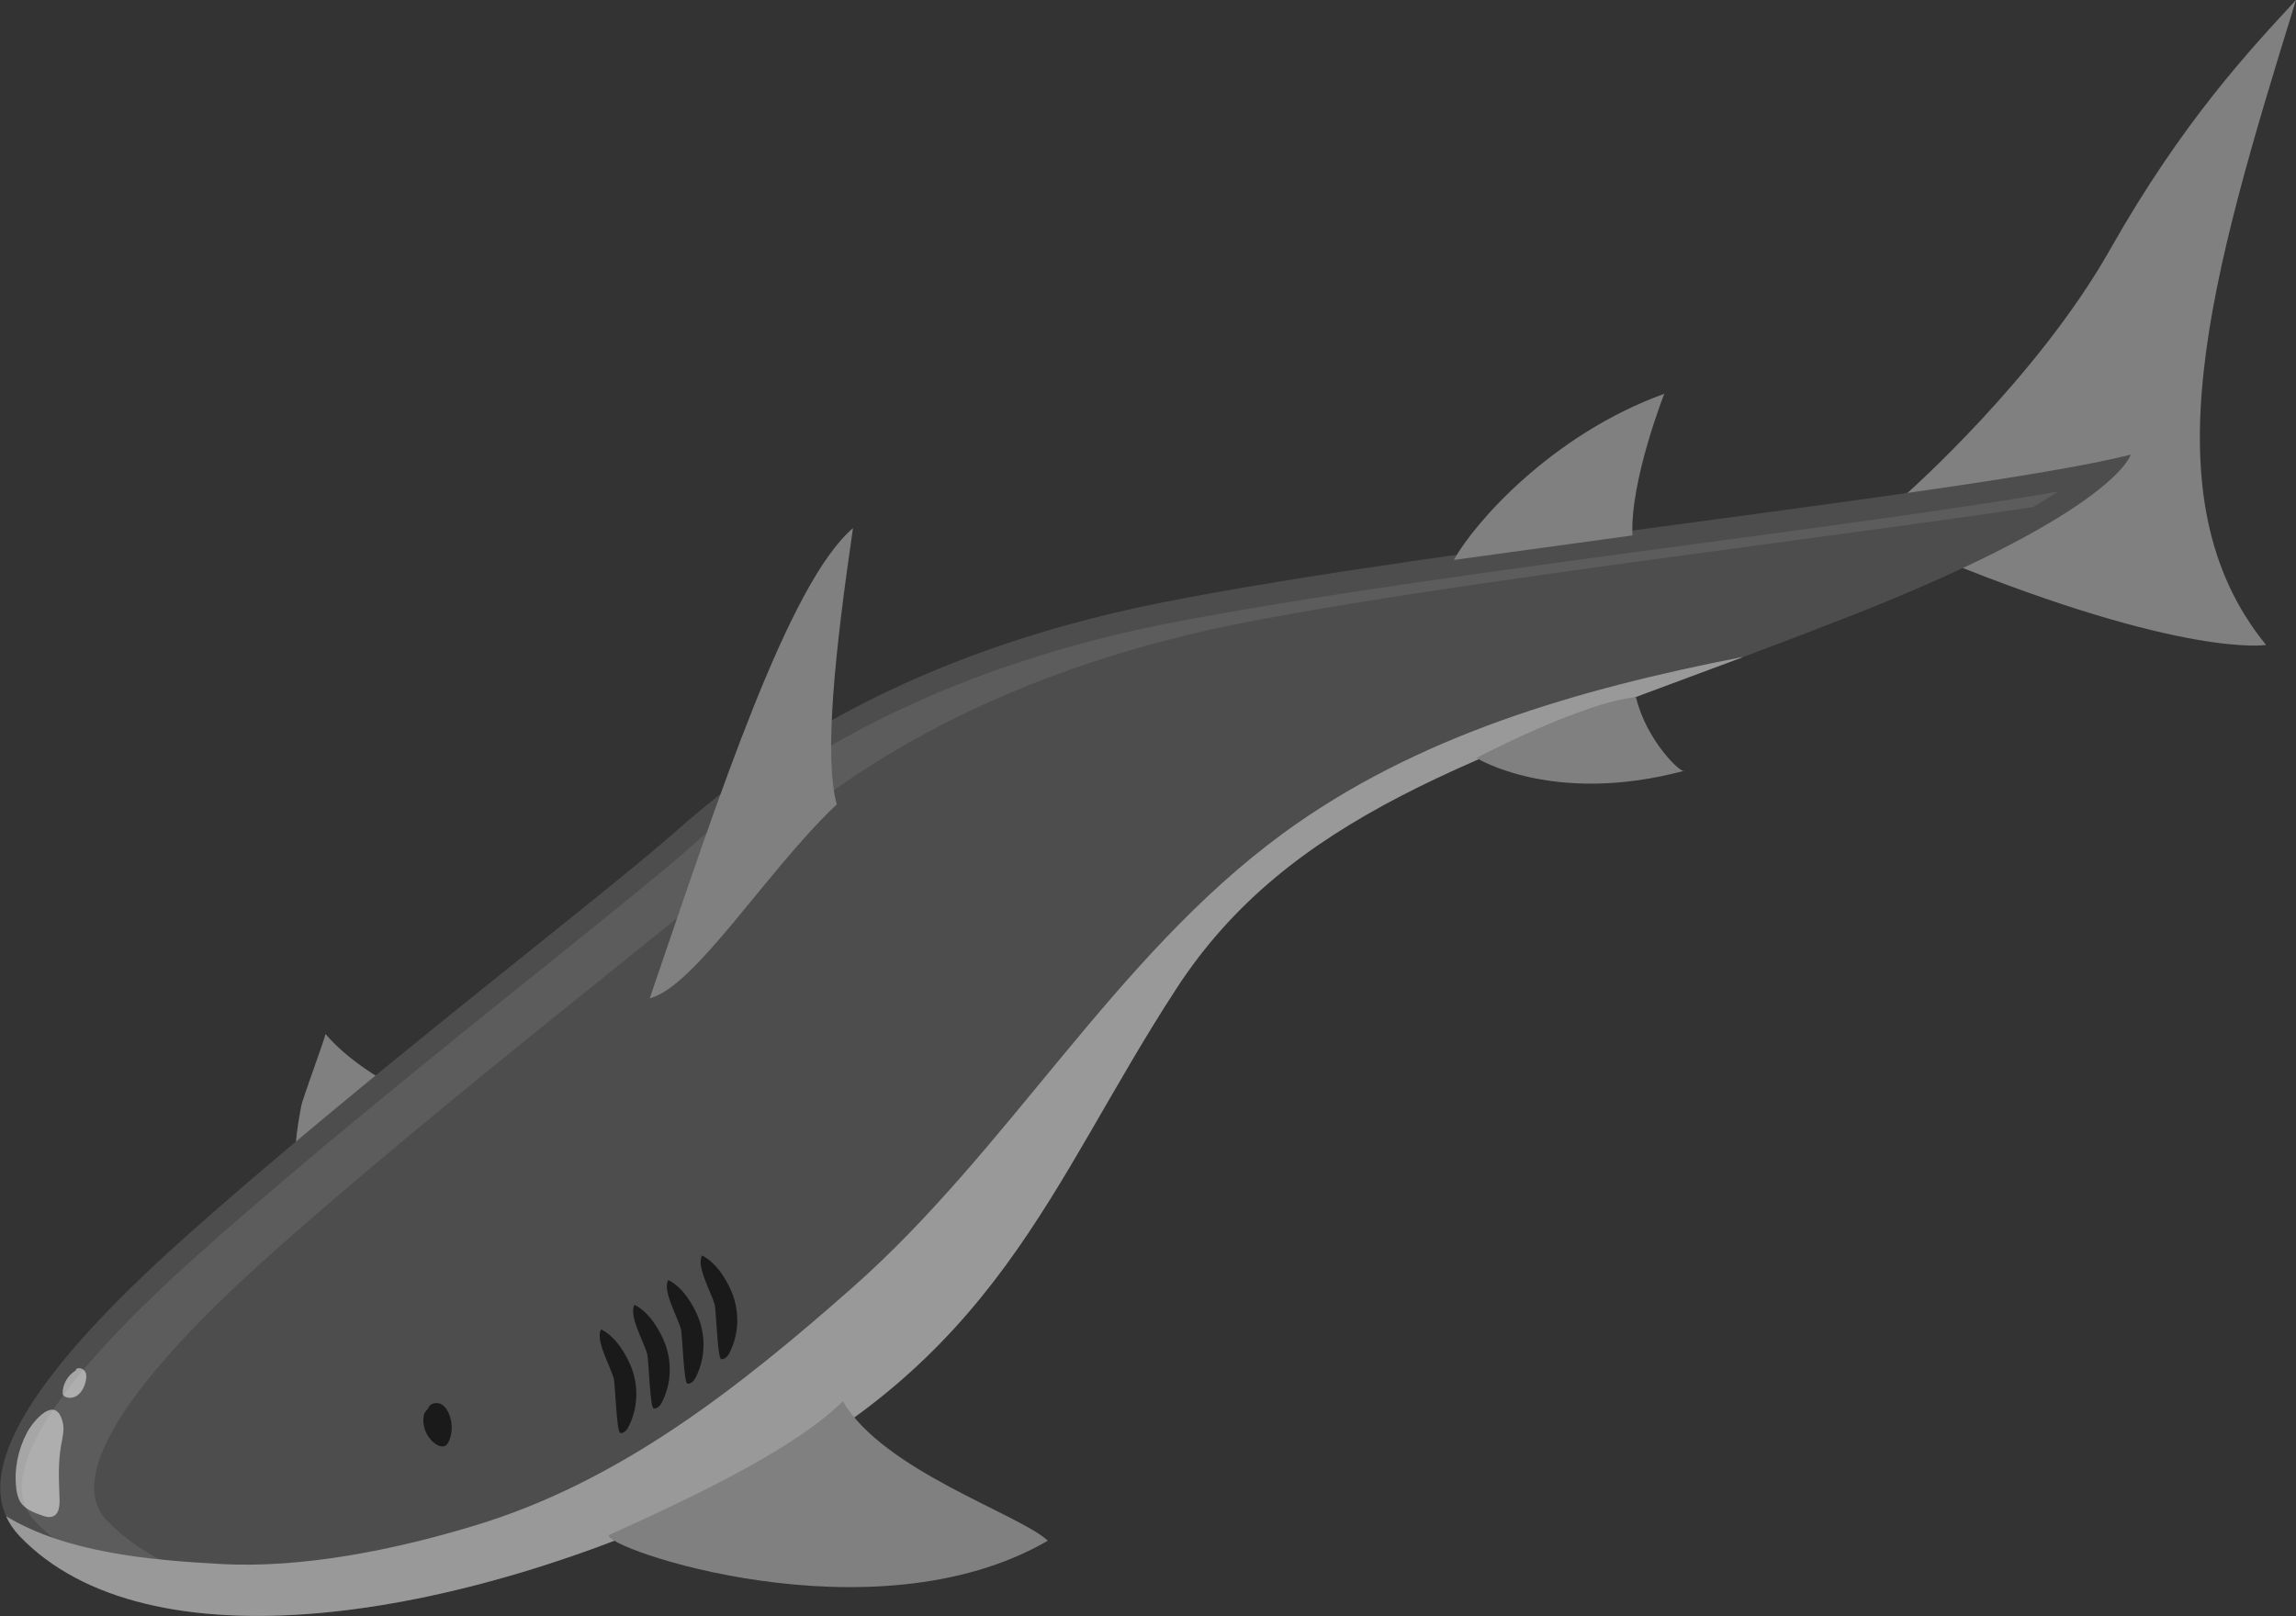
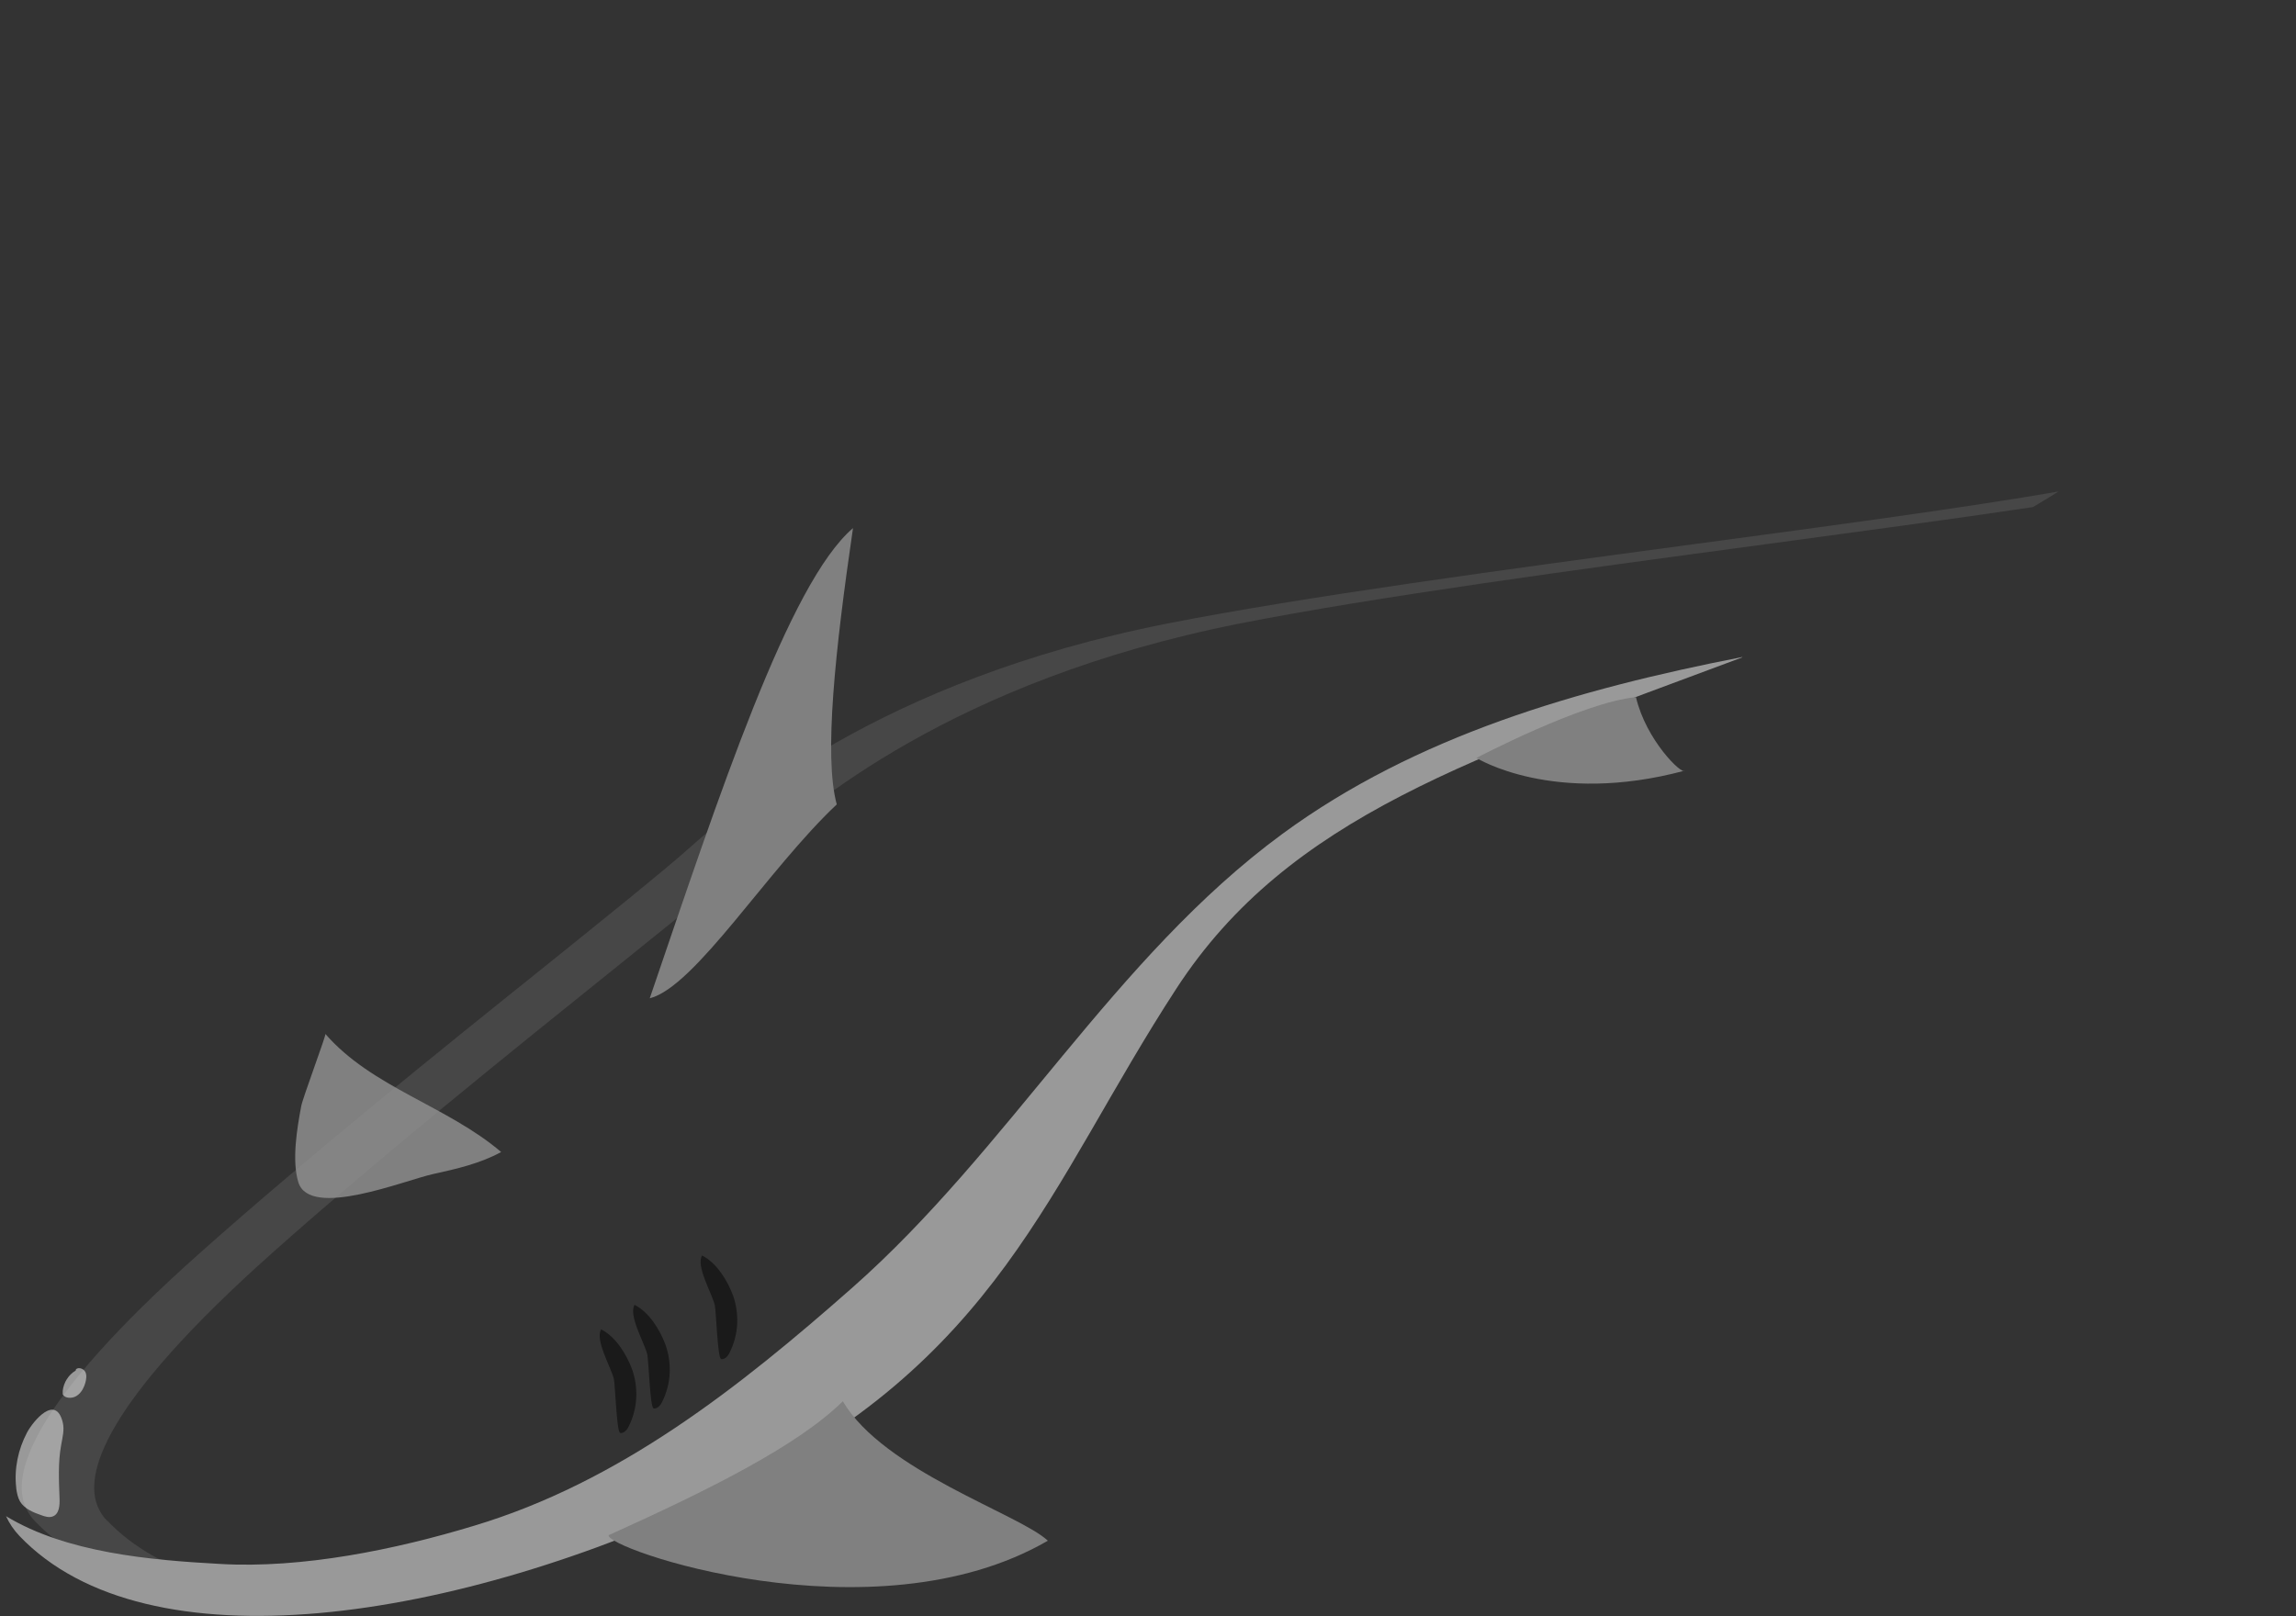
<svg xmlns="http://www.w3.org/2000/svg" viewBox="0 0 72.11 50.77">
  <rect x="0" y="0" width="72.11" height="50.77" fill="#333333" stroke="none" />
  <g isolation="isolate">
    <g id="uuid-8062df37-4b76-4ef2-acb2-565b7c1c01ad" data-name="レイヤー 2">
      <g id="uuid-07e07f71-c5a4-4853-952a-296303b88d5d" data-name="bg">
        <g>
          <path d="m10.21,32.47c1.46,1.69,3.83,2.27,5.53,3.72-.66.36-1.4.53-2.13.69-.91.2-3.88,1.42-4.24.26-.21-.69-.04-1.7.09-2.39.04-.24.79-2.24.76-2.27Z" fill="gray" stroke-width="0" />
-           <path d="m59.9,15.49s4.08-3.6,6.37-7.65,4.42-6.3,5.84-7.84c-2.68,8.66-4.73,15.62-.94,20.26,0,0-2.54.43-10.18-2.68-5.99-.2-1.09-2.1-1.09-2.1Z" fill="gray" stroke-width="0" />
-           <path d="m66.92,14.28s-.45,1.76-8.6,4.99c-1.25.49-2.45.95-3.6,1.38-8.4,3.15-14.24,4.98-17.77,10.4-4.02,6.17-5.56,11.73-14.11,15.83-8.55,4.1-18.23,5.56-22.23,1.37-.18-.19-.32-.4-.42-.62-.76-1.7.81-4.47,5.64-8.78,5.47-4.88,13.08-10.69,15.31-12.66,2.22-1.97,6.75-5.56,15.39-7.27,8.64-1.71,25.7-3.45,30.4-4.64Z" fill="#4d4d4d" stroke-width="0" />
          <path d="m3.37,47.78c-.13-.13-.22-.27-.29-.43-.45-1.02.13-3.23,5.47-7.99,3.38-3.01,7.51-6.33,10.82-8.99,2.02-1.63,3.62-2.91,4.48-3.67,1.49-1.31,6.01-5.31,15.07-7.11,4.27-.84,10.49-1.68,16.51-2.49,3.02-.41,5.95-.8,8.42-1.17.3-.18.57-.34.8-.49-2.87.5-7.09,1.07-11.49,1.66-6.02.81-12.24,1.65-16.51,2.49-9.06,1.79-13.58,5.79-15.07,7.11-.86.76-2.46,2.04-4.48,3.67-3.32,2.66-7.44,5.98-10.82,8.99C.93,44.12.35,46.34.81,47.36c.07.15.16.3.29.43,1.44,1.51,3.85,2.3,6.99,2.3.37,0,.75-.01,1.14-.04-2.58-.17-4.59-.95-5.85-2.27Z" fill="#999" mix-blend-mode="screen" opacity=".2" stroke-width="0" />
          <path d="m54.72,20.65c-8.4,3.15-14.24,4.98-17.77,10.4-4.02,6.17-5.56,11.73-14.11,15.83-8.55,4.1-18.23,5.56-22.23,1.37-.18-.19-.32-.4-.42-.62,1.9,1.15,4.52,1.38,6.72,1.5,2.58.15,5.51-.45,7.98-1.2,4.56-1.37,8.31-4.33,11.88-7.48,4.92-4.34,8.22-10.37,13.5-14.25,4.21-3.09,9.28-4.55,14.45-5.56Z" fill="#999" stroke-width="0" />
          <path d="m20.41,31.35c2.18-6.38,4.36-13.03,6.38-14.76-.56,3.83-.92,7.18-.51,8.68-2.17,2.04-4.44,5.72-5.87,6.09Z" fill="gray" stroke-width="0" />
          <path d="m19.12,48.22c-.23.39,8.29,3.37,13.79.18-.9-.84-5.15-2.19-6.44-4.38-1.43,1.41-4.26,2.81-7.34,4.2Z" fill="gray" stroke-width="0" />
-           <path d="m45.66,17.59c.63-1.14,3.05-3.93,6.61-5.22,0,0-1.08,2.74-1,4.45l-5.61.77Z" fill="gray" stroke-width="0" />
          <path d="m46.37,23.81s2.41,1.51,6.54.4c-.08.14-1.21-.95-1.53-2.31-1.68.16-5.01,1.91-5.01,1.91Z" fill="gray" stroke-width="0" />
-           <path d="m13.33,44.39c-.11.36.06.79.38.99.08.05.19.08.27.04.06-.03.1-.1.13-.17.11-.27.1-.59-.02-.86-.06-.13-.15-.26-.29-.3s-.31.01-.35.15l-.12.15Z" fill="#1a1a1a" stroke-width="0" />
          <path d="m19.46,45.01c.11.04.23-.08.28-.19.3-.59.31-1.24.11-1.81-.17-.45-.5-1.01-.97-1.25-.2.33.31,1.19.4,1.56.04.19.09,1.65.19,1.68Z" fill="#1a1a1a" stroke-width="0" />
          <path d="m20.51,44.24c.11.04.23-.08.28-.19.3-.59.31-1.24.11-1.81-.17-.45-.5-1.01-.97-1.25-.2.33.31,1.19.4,1.56.04.19.09,1.65.19,1.68Z" fill="#1a1a1a" stroke-width="0" />
-           <path d="m21.57,43.46c.11.04.23-.08.28-.19.3-.59.31-1.24.11-1.81-.17-.45-.5-1.01-.97-1.25-.2.33.31,1.19.4,1.56.04.19.09,1.65.19,1.68Z" fill="#1a1a1a" stroke-width="0" />
+           <path d="m21.57,43.46Z" fill="#1a1a1a" stroke-width="0" />
          <path d="m22.63,42.69c.11.04.23-.08.28-.19.3-.59.31-1.24.11-1.81-.17-.45-.5-1.01-.97-1.25-.2.33.31,1.19.4,1.56.04.19.09,1.65.19,1.68Z" fill="#1a1a1a" stroke-width="0" />
          <path d="m.51,46.76c.02.14.05.29.12.41.14.23.41.34.67.43.11.04.24.08.35.04.21-.07.23-.35.22-.57-.02-.56-.05-1.12.05-1.67.04-.24.11-.48.05-.72-.22-.89-.92-.05-1.12.32-.28.53-.41,1.14-.34,1.74Z" fill="#fff" mix-blend-mode="screen" opacity=".5" stroke-width="0" />
          <path d="m2.37,43.06c-.22.13-.37.37-.4.63,0,.04,0,.07,0,.11.02.04.05.06.08.08.13.06.3.03.41-.07.11-.09.18-.23.22-.37.03-.11.05-.24,0-.34-.05-.1-.2-.16-.29-.09l-.02.06Z" fill="#fff" mix-blend-mode="screen" opacity=".5" stroke-width="0" />
        </g>
      </g>
    </g>
  </g>
</svg>